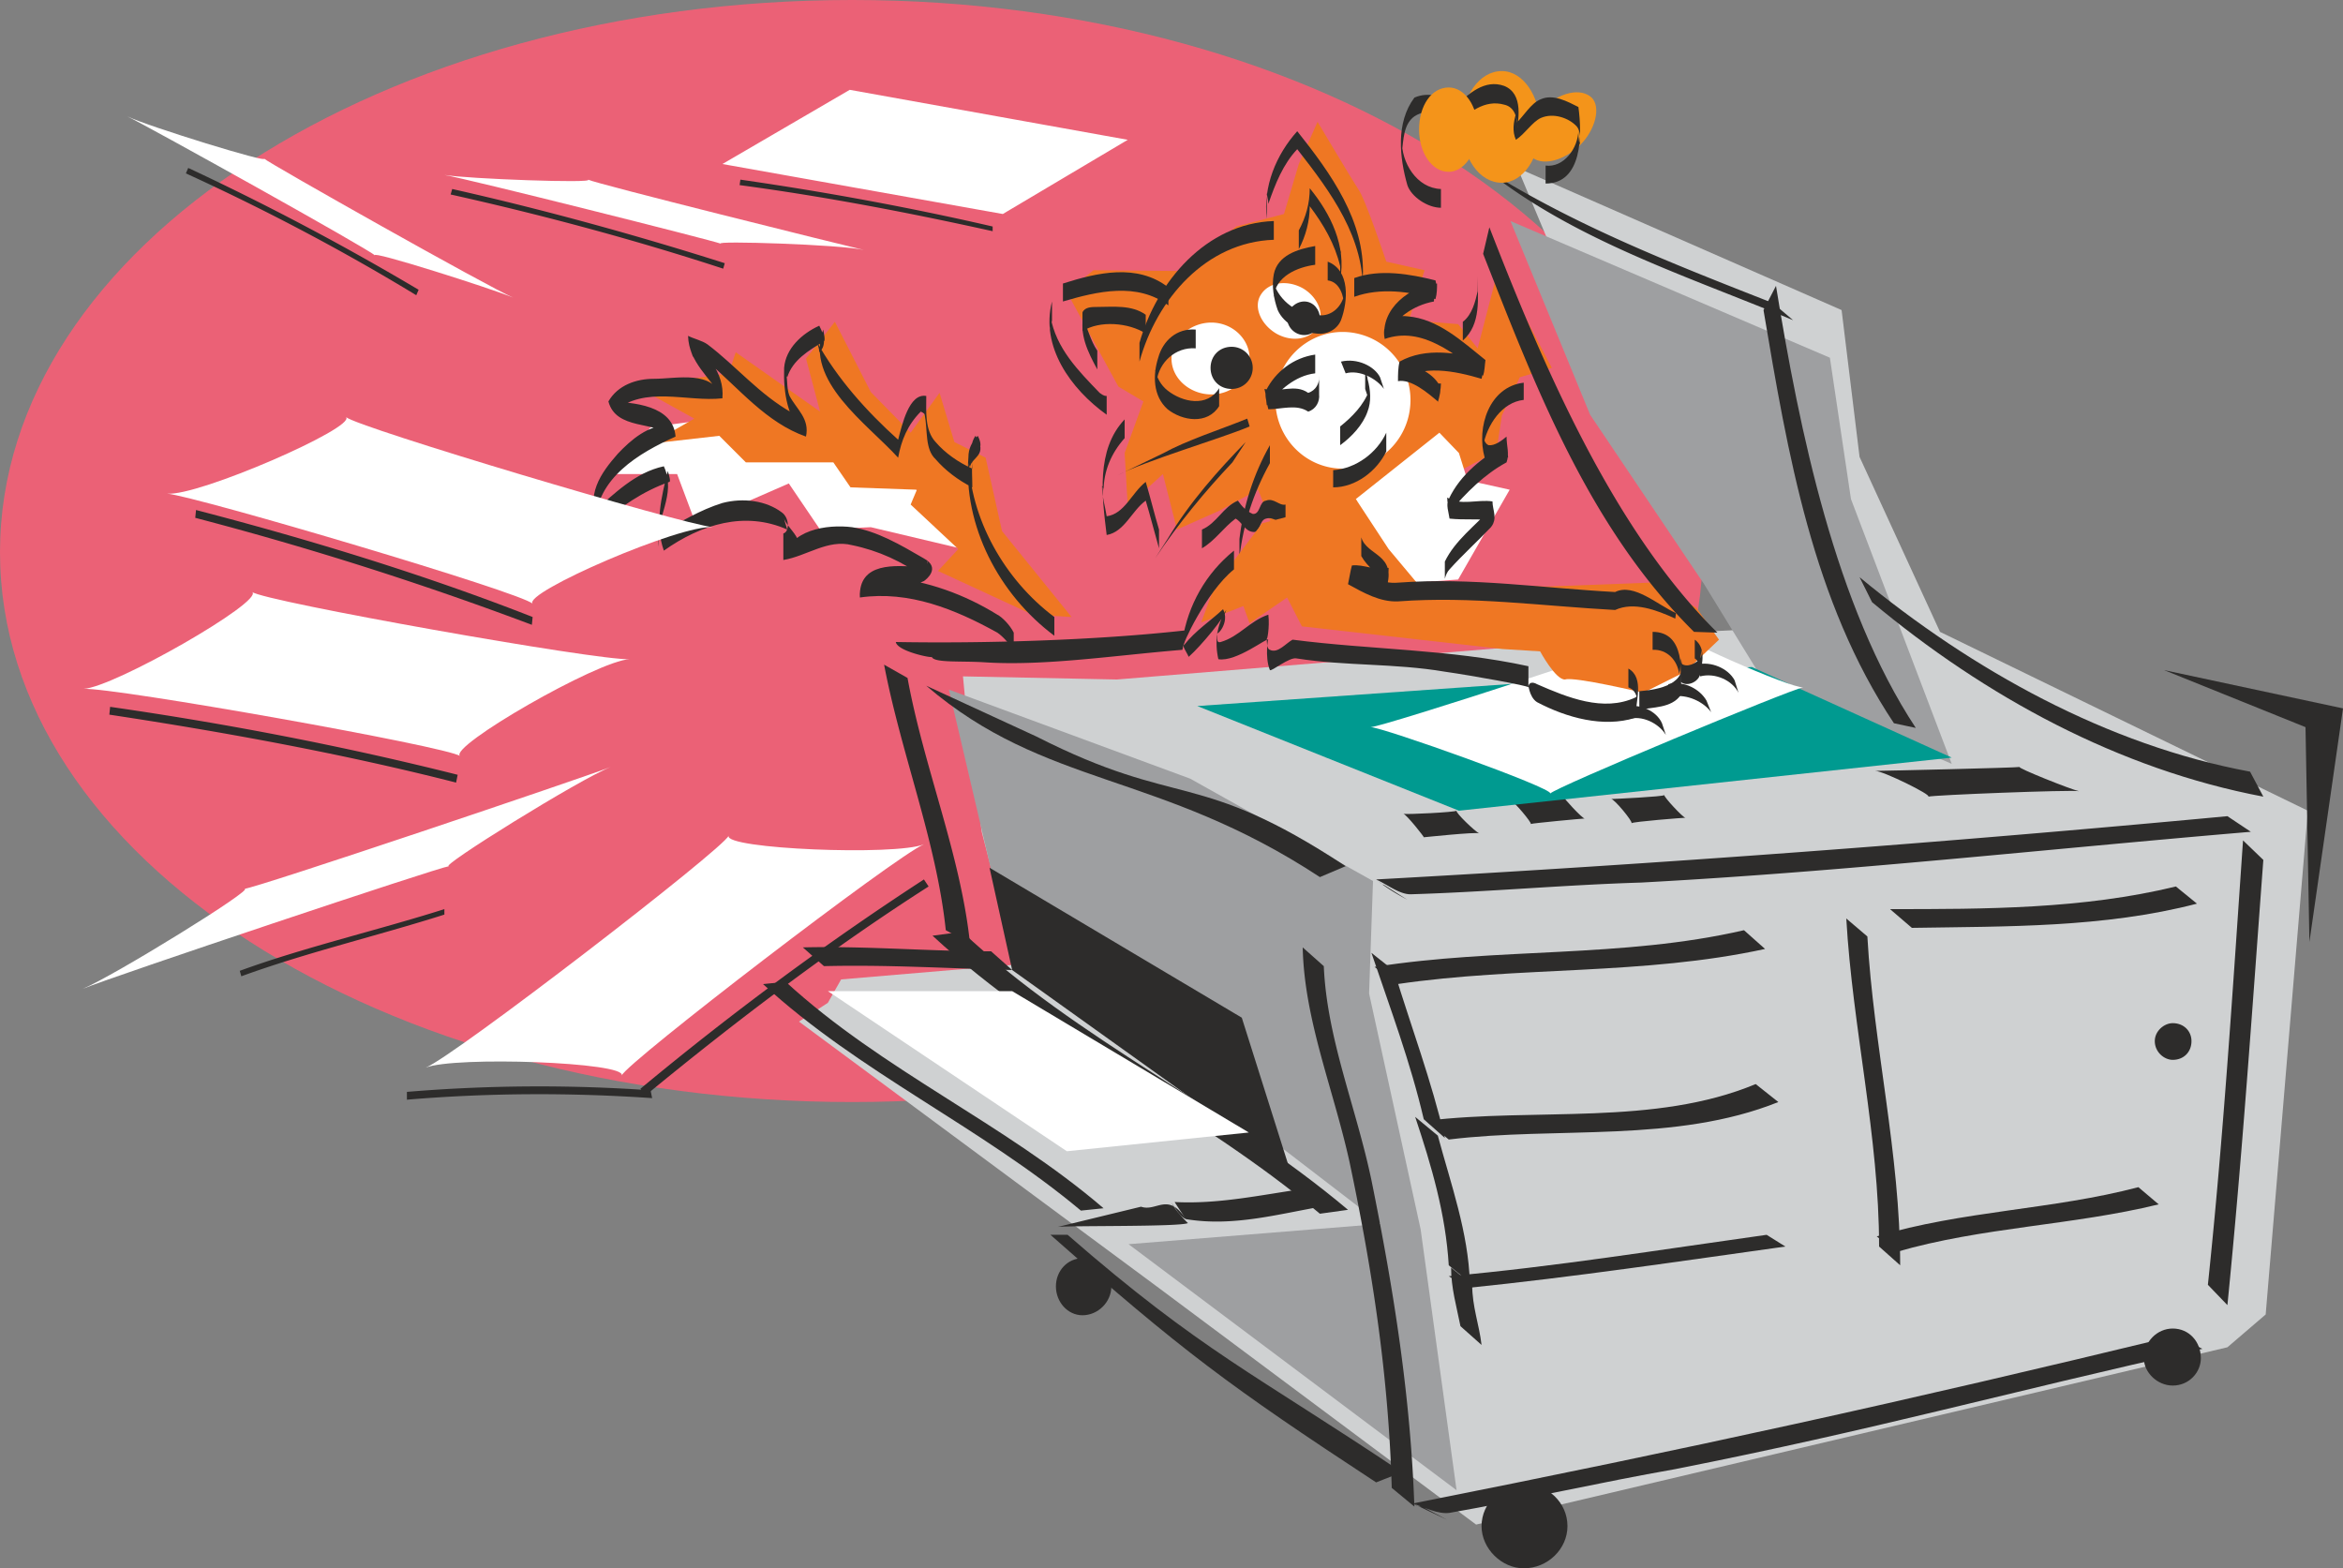
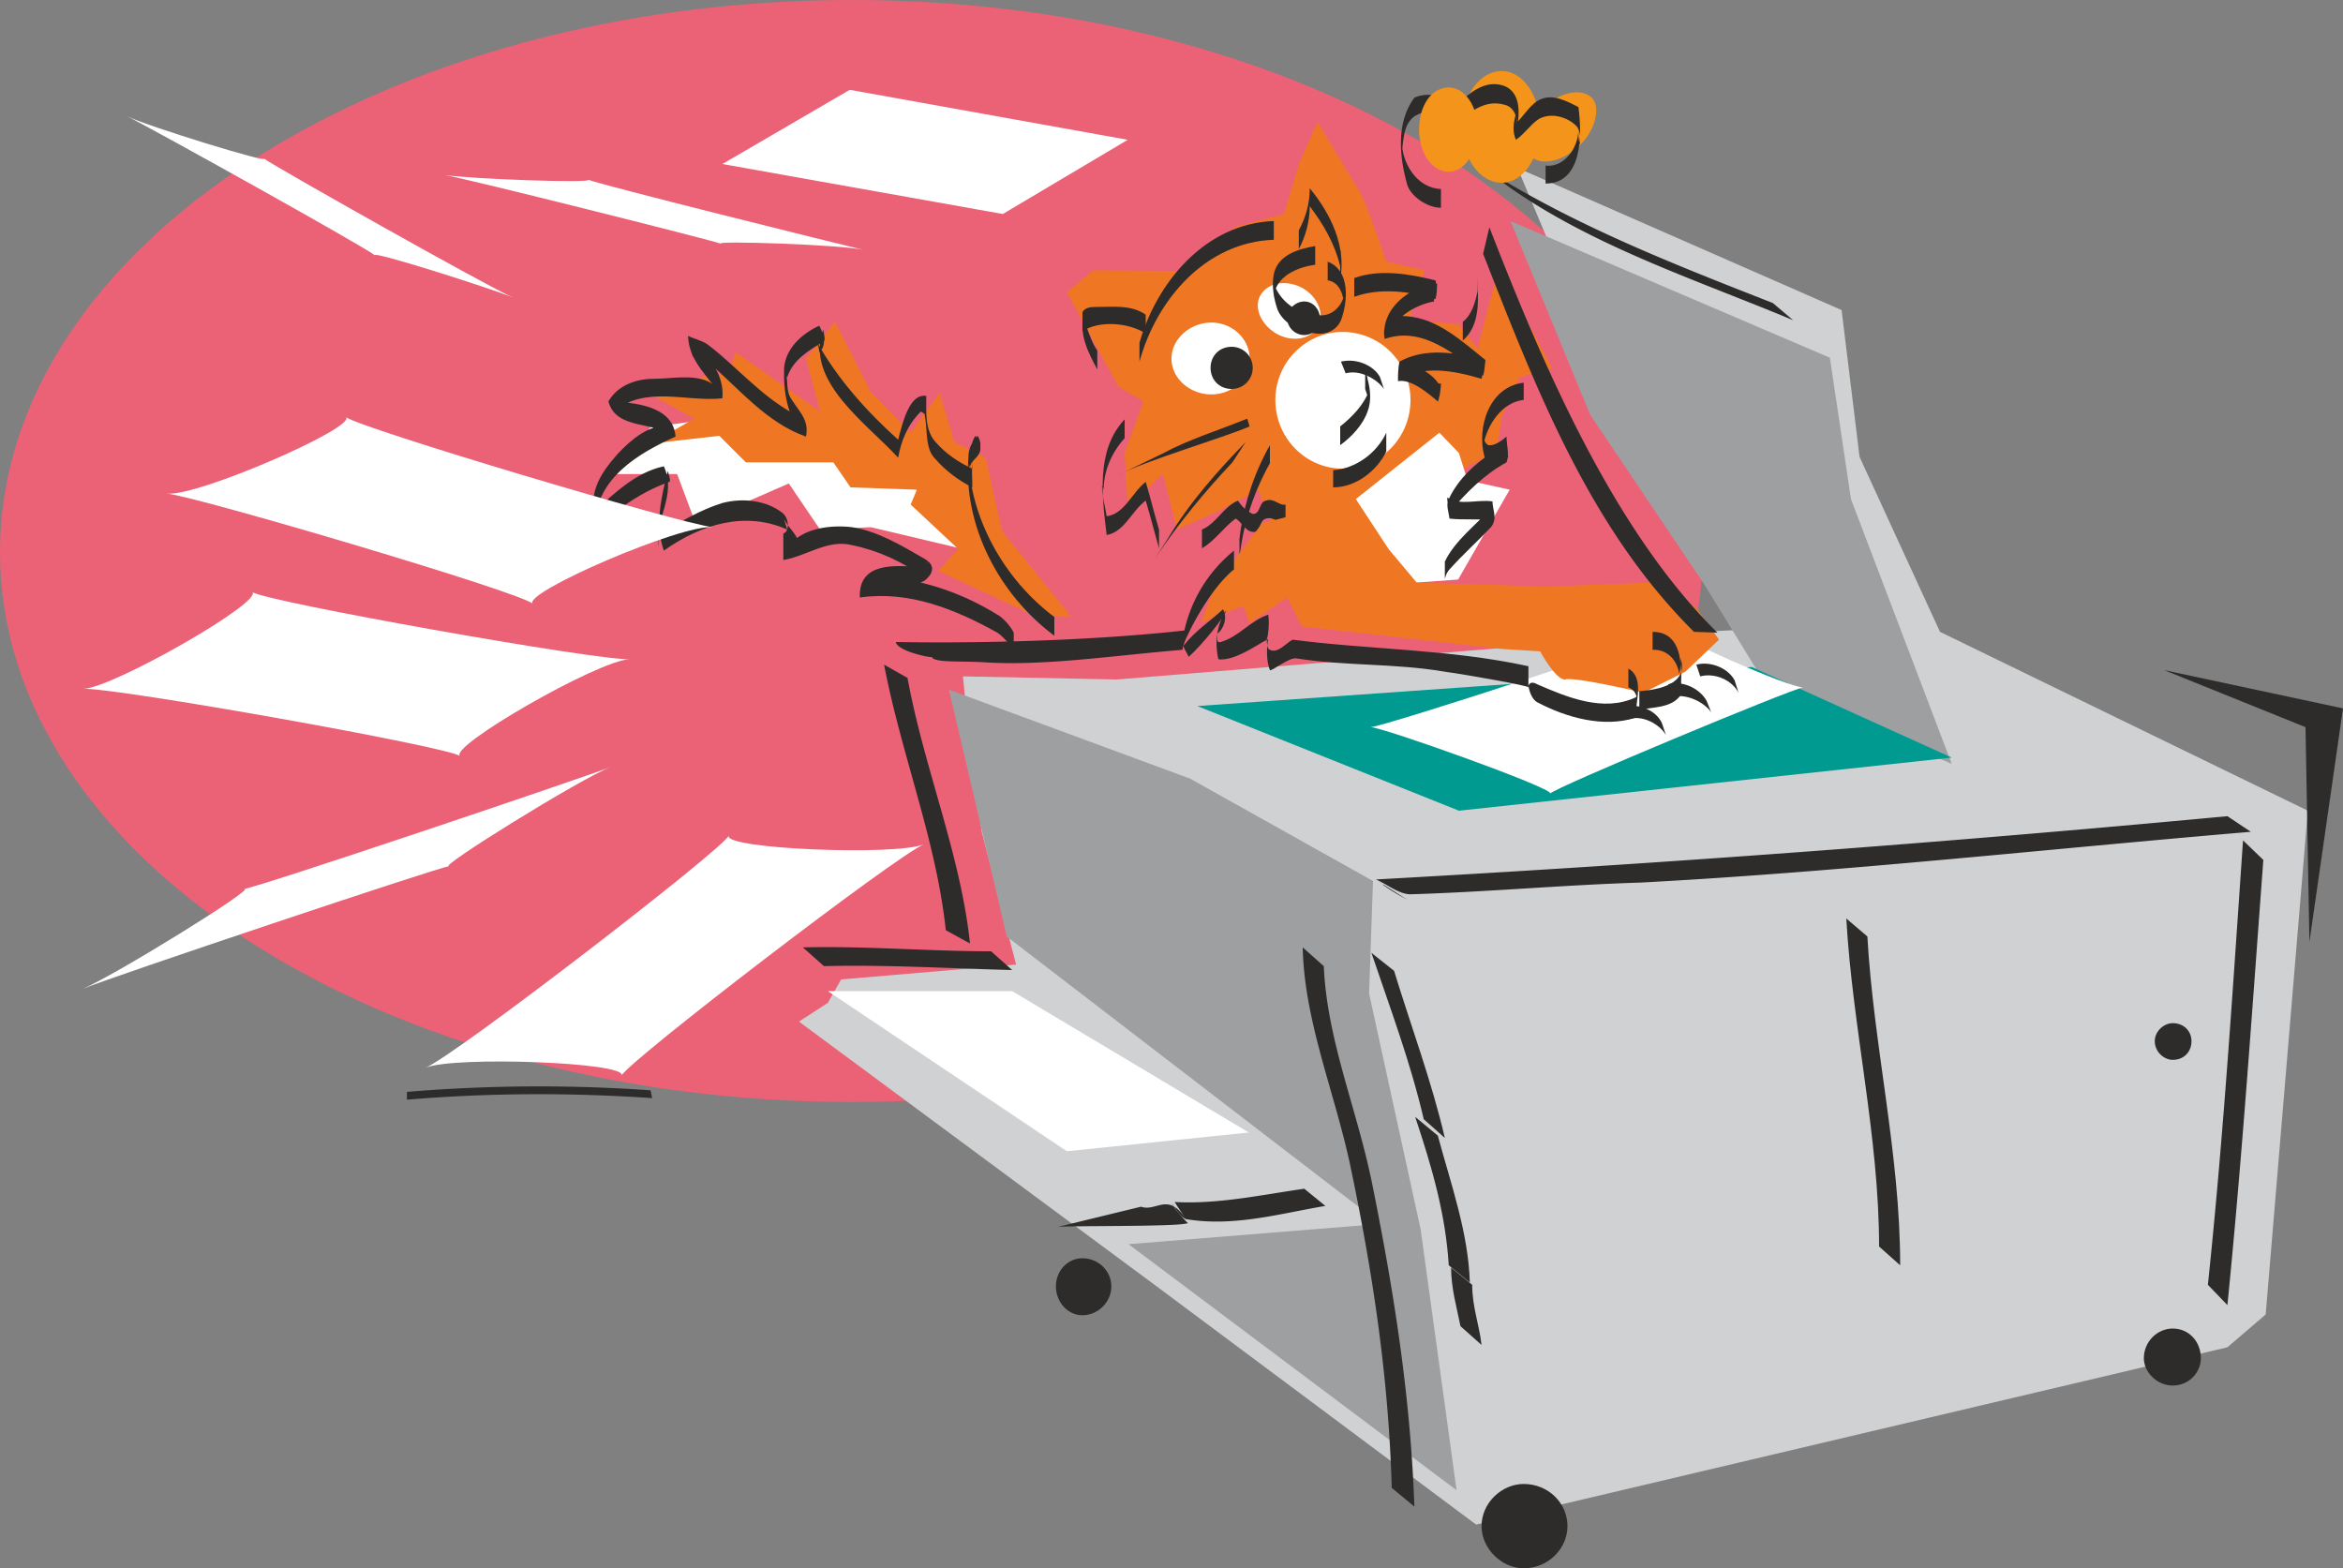
<svg xmlns="http://www.w3.org/2000/svg" width="288" height="192.768" viewBox="0 0 216 144.576">
  <rect x="0" y="0" width="216" height="144.576" fill="#808080" stroke="none" />
  <path d="M268.19 450.249c43.272 0 78.408-22.536 78.408-50.688 0-28.08-35.136-50.904-78.408-50.904-43.344 0-78.552 22.824-78.552 50.904 0 28.152 35.208 50.688 78.552 50.688z" style="fill:#eb6176" transform="translate(-189.638 -348.657)" />
  <path d="m298.43 373.64-7.992-.071-2.448 2.016 4.752 8.712 2.304 1.368-1.728 4.752.288 4.896 3.24-2.952 1.296 5.112 3.888-1.728 3.6-1.944 1.224 3.168 11.232 5.544 1.224-5.616-2.448-.432 2.016-3.528 1.152-1.44 4.104-1.08-1.44 2.448 4.896-2.592.504-3.312 1.656-3.528 2.952-.864-4.896-9.288-1.944 7.488-1.8-2.232-4.536-.36 1.44-4.608-3.528-.792s-1.944-5.832-2.592-6.696c-.576-.864-3.744-6.192-3.744-6.192l-1.728 3.888-1.368 4.608-4.392 1.152z" style="fill:#ef7723" transform="translate(-189.638 -348.657)" />
  <path d="M313.406 391.857c3.456 0 6.264-2.808 6.264-6.336a6.269 6.269 0 0 0-6.264-6.264c-3.384 0-6.192 2.808-6.192 6.264 0 3.528 2.808 6.336 6.192 6.336zm-67.176.503 3.384-4.32 5.904-.791 16.056 3.888 8.064 8.424-9.72-2.304-4.68.216-2.88-4.248-8.568 3.744-1.728-4.608zm81.36-2.087-2.664 2.664 3.888.864-4.752 8.28-5.976.432-3.456-7.848 7.704-6.12 1.8 1.872.792 2.52zm-26.28-5.256c1.944 0 3.528-1.44 3.528-3.312 0-1.8-1.584-3.312-3.528-3.312s-3.672 1.512-3.672 3.312c0 1.872 1.728 3.312 3.672 3.312zm9.792-6.192c.72-1.224 0-2.808-1.368-3.6-1.44-.792-3.168-.576-3.888.648-.648 1.08 0 2.664 1.44 3.528 1.512.864 3.168.504 3.816-.576z" style="fill:#fff" transform="translate(-189.638 -348.657)" />
  <path d="m284.822 405.32-8.712-4.031 1.872-2.016-4.392-4.104.576-1.368-6.12-.216-1.584-2.304h-8.064l-2.448-2.448-6.336.72 4.032-2.304-5.328-2.952 8.496-1.224.648-1.944 7.776 5.472-1.296-4.896 2.664-3.384 3.312 6.48 3.672 3.744 2.664-3.672 1.368 4.536 2.88 1.44 1.512 6.768 6.408 7.92z" style="fill:#ef7723" transform="translate(-189.638 -348.657)" />
  <path d="m292.598 411.297 53.64-4.392 7.488-.36-13.536-16.992-10.656-25.416 29.88 13.104 1.656 13.536 7.416 16.128 33.912 16.488-3.888 46.44-3.528 3.024-69.264 16.344-29.448-21.96-32.976-24.408 2.664-1.728 1.224-2.16 16.128-1.368-3.168-12.24-1.368-10.512-.36-3.816z" style="fill:#cfd1d2" transform="translate(-189.638 -348.657)" />
  <path d="m328.886 369.033 29.448 12.6 1.944 13.032 9.288 24.408-17.208-7.416-5.616-9.144-10.512-15.624zm-51.768 43.2 5.328 22.752 34.488 26.496-23.256 1.872 30.24 22.68-3.312-24.048-4.752-21.744.36-10.368-16.848-9.432z" style="fill:#9e9fa1" transform="translate(-189.638 -348.657)" />
  <path d="M317.222 430.233c-.288-.072-.504-.36-.72-.504 1.08.504 2.16 1.368 3.168 1.368 7.2-.216 14.112-.864 21.24-1.08 18.792-1.008 37.44-3.096 56.232-4.68l-2.16-1.44a2042.984 2042.984 0 0 1-78.48 5.832c.936.792 1.944 1.368 2.88 1.872zm-7.488 5.76c.144 6.696 2.808 12.96 4.32 19.8 2.16 10.224 3.6 19.872 3.888 30.024l2.088 1.728c-.36-10.152-1.872-19.8-3.96-30.096-1.44-6.84-4.104-13.032-4.392-19.728zm86.688-9.864c-.936 13.536-1.8 27.288-3.24 40.968l1.8 1.872c1.368-13.68 2.304-27.504 3.312-41.04zm-115.416 10.224c-5.76 0-11.592-.504-17.352-.36l1.944 1.728c5.904-.144 11.592.216 17.352.36zm13.824 23.544c1.44.504 2.52-1.44 4.176 1.224-.36-.576-.72-1.08-1.08-1.656 4.032.216 7.92-.648 11.952-1.224l1.944 1.584c-4.248.72-8.424 1.944-12.816 1.224-.504-.144-1.008-1.008-1.368-1.512.36.648.864 1.224 1.512 1.872-.72.36-11.304.216-12.024.36zm29.592-97.488c8.496 7.848 20.016 11.376 30.528 15.768l-1.872-1.584c-9.36-3.672-19.008-7.416-27.576-13.032.36.216.864.576 1.224.936-.144-.216-.36-.36-.504-.504z" style="fill:#2d2c2b" transform="translate(-189.638 -348.657)" />
-   <path d="M353.366 375.009c2.16 13.32 5.472 29.52 12.888 40.752l-2.016-.432c-7.488-11.232-9.792-24.84-12.024-38.088zm-93.384 64.368c8.928 8.208 20.016 13.104 29.304 20.88l2.088-.216c-9.144-7.848-20.376-12.672-29.304-20.88zm25.2-22.824c13.32 6.768 14.688 2.88 28.512 11.952l-2.376 1.008c-14.904-9.792-25.272-8.208-36.288-17.64zm2.88 45.936c12.312 10.728 17.28 12.816 30.816 21.888l-2.376.936c-13.608-8.928-17.856-12.096-30.024-22.824zm-12.456-27.576c10.872 10.08 24.408 16.128 35.712 25.632l2.592-.36c-11.376-9.576-24.84-15.552-35.568-25.632zm45.144 52.632c-.36 0-.648-.144-.864-.288 1.08.36 2.304 1.008 3.384.864 6.984-1.224 13.824-2.808 20.808-4.032 18.576-3.672 30.168-6.984 48.6-11.088l-2.448-1.224c-25.56 6.192-44.568 10.368-70.344 15.48 1.08.504 2.088 1.008 3.168 1.512z" style="fill:#2d2c2b" transform="translate(-189.638 -348.657)" />
-   <path d="M361.07 401.865c10.368 8.568 22.824 15.48 36 17.928l1.224 2.304c-13.32-2.52-25.632-9.216-36.072-17.928zm-35.064 23.615c-.36-.143-2.232-1.943-2.088-2.087-.144.144-4.608.36-4.896.288.288.072 1.944 2.16 1.872 2.16.072 0 4.752-.504 5.112-.36zm9.72-1.367c-.216 0-2.016-1.944-1.944-2.016-.072.072-4.608.36-4.896.36.288 0 2.016 2.088 1.872 2.16.144-.072 4.752-.504 4.968-.504zm9.288-.073c-.216 0-2.016-1.943-1.944-2.087-.072.144-4.608.36-4.896.36.288 0 2.016 2.088 1.872 2.232.144-.144 4.752-.504 4.968-.504zm36.288-2.447c-.72-.144-5.76-2.16-5.472-2.232-.288.072-12.6.36-13.32.36.72 0 5.256 2.232 4.896 2.376.36-.144 13.176-.648 13.896-.504zm-64.944 16.2c11.376-1.8 22.824-.792 34.056-3.384l1.944 1.728c-11.232 2.448-22.68 1.584-33.912 3.24zm4.752 14.184c10.152-1.224 21.024.504 30.384-3.384l2.088 1.656c-9.504 3.816-20.376 2.232-30.384 3.456zm2.088 14.328c9.72-.864 19.512-2.448 29.304-3.816l1.728 1.08c-9.792 1.368-19.44 2.808-29.304 3.816zm40.68-33.84c8.784 0 17.784 0 26.352-2.088l1.944 1.584c-8.568 2.232-17.568 2.088-26.28 2.232zm-1.224 30.168c7.92-2.376 16.2-2.448 24.12-4.536l1.872 1.584c-7.92 1.944-16.272 2.088-24.192 4.392zM282.95 438.08l-2.088-9.431 23.256 13.824 4.392 13.896z" style="fill:#2d2c2b" transform="translate(-189.638 -348.657)" />
  <path d="M316.07 436.497c1.728 5.112 3.6 10.08 4.824 15.336l1.944 1.728c-1.224-5.256-3.096-10.224-4.68-15.408zm4.032 15.12c1.512 4.536 2.808 8.928 3.096 13.68l1.944 1.584c-.144-4.608-1.728-9-2.952-13.536zm3.312 13.896c0 1.872.504 3.6.864 5.4l1.944 1.728c-.216-1.872-.864-3.528-.864-5.544zm36.432-32.184c.576 10.08 3.024 20.088 3.024 30.24l1.944 1.728c0-10.296-2.448-20.16-3.024-30.312zm-72.864 33.911c0 1.44 1.08 2.665 2.448 2.665 1.44 0 2.664-1.224 2.664-2.664 0-1.44-1.224-2.592-2.664-2.592-1.368 0-2.448 1.152-2.448 2.592zm100.296 6.625c0 1.296 1.224 2.52 2.664 2.52 1.512 0 2.592-1.224 2.592-2.52 0-1.512-1.08-2.736-2.592-2.736-1.44 0-2.664 1.224-2.664 2.736zm-61.056 15.48c0 2.088 1.872 3.888 3.888 3.888 2.232 0 4.032-1.8 4.032-3.888 0-2.16-1.8-3.888-4.032-3.888-2.016 0-3.888 1.728-3.888 3.888zm62.928-78.912 13.032 5.256.36 19.8 3.096-21.528z" style="fill:#2d2c2b" transform="translate(-189.638 -348.657)" />
  <path d="M282.95 440.025h-16.992l22.032 14.76 16.776-1.728z" style="fill:#fff" transform="translate(-189.638 -348.657)" />
  <path d="M388.286 444.633c0 1.008.864 1.728 1.656 1.728 1.008 0 1.728-.72 1.728-1.728 0-.936-.72-1.656-1.728-1.656-.792 0-1.656.72-1.656 1.656z" style="fill:#2d2c2b" transform="translate(-189.638 -348.657)" />
  <path d="m300.014 413.745 24.12 9.648 45.432-4.896-18.432-8.352z" style="fill:#009a90" transform="translate(-189.638 -348.657)" />
  <path d="M307.07 369.033c-6.264.216-10.8 5.616-12.384 11.232v1.728c1.584-5.76 6.12-11.016 12.384-11.232z" style="fill:#2d2c2b" transform="translate(-189.638 -348.657)" />
-   <path d="M297.35 375.153c-2.88-2.232-6.552-1.368-9.72-.36v1.656c3.168-.936 6.84-1.8 9.72.36zm-10.728 1.296c-1.08 4.176 1.728 8.064 5.04 10.44v-1.728c-.288 0-.432-.144-.648-.288-1.944-2.016-4.032-4.104-4.536-7.056v1.224c-.072-.36.144-.648.144-.864zm19.8-9.36v-.72c0 .36.144.72.144 1.08.648-1.872 1.368-3.672 2.664-5.04 3.096 3.96 6.264 8.208 6.048 13.464v-1.728c.216-5.112-2.952-9.504-6.048-13.392-1.944 2.16-3.168 5.112-2.808 8.064zm4.464 14.256c-2.016.288-3.672 1.584-4.536 3.312-.144.504.072 1.08.216 1.728 1.224 0 2.592-.504 3.672.216.72-.216 1.08-.936 1.008-1.584v-1.728c.072.648-.288 1.368-1.008 1.584-1.224-.864-2.592 0-4.032-.36.144.504.144 1.008.216 1.512 1.152-1.368 2.592-2.736 4.464-2.952zm-11.016-2.305c-1.728-.143-3.024 1.009-3.456 2.593-.504 1.584-.504 3.528.864 4.752 1.368 1.08 3.672 1.44 4.752-.288v-1.656c-1.08 1.8-3.384 1.296-4.752.216-.648-.504-1.008-1.224-1.152-1.944 0 .36.144.72.144 1.08.216-1.728 1.728-3.168 3.6-3.024z" style="fill:#2d2c2b" transform="translate(-189.638 -348.657)" />
  <path d="M310.886 371.337c-1.656.288-3.456.864-3.816 2.592-.216 1.08 0 2.304.36 3.312.576 1.296 2.088 2.016 3.528 2.16 1.008.144 1.944-.36 2.304-1.224.648-1.728.864-4.608-1.224-5.4v1.728c1.152.144 1.512 1.512 1.512 2.448v-1.08c-.288 1.224-1.368 2.088-2.592 1.8-1.728-.072-3.312-1.224-3.888-2.88v1.224c.144-1.872 2.16-2.736 3.816-2.952zm4.608 11.52c0 .216.216.432.216.72.288 1.08.36 2.088 0 3.024-.432 1.224-1.44 2.304-2.52 3.096v-1.728c1.08-.864 2.16-1.944 2.664-3.312v1.224c0-.504-.216-.864-.36-1.368z" style="fill:#2d2c2b" transform="translate(-189.638 -348.657)" />
  <path d="M313.694 383.073c1.296-.36 2.88.504 3.528 1.44l-.36-1.08c-.504-1.008-2.088-1.8-3.6-1.44zm-4.32-13.176c.648-1.224 1.008-2.448 1.008-3.888 1.944 2.376 3.384 5.328 2.808 8.424v-1.656c0-.36 0-.72.072-1.08 0 .504-.072 1.008-.072 1.512-.504-2.088-1.512-3.816-2.808-5.544 0 1.368-.36 2.736-1.008 3.96zm-16.056 17.423c-2.664 2.809-2.088 7.129-1.656 10.657 1.656-.288 2.304-2.232 3.6-3.168.432 1.44.792 2.88 1.224 4.392v-1.728c-.432-1.44-.792-2.952-1.224-4.392-1.296 1.008-1.944 2.952-3.6 3.168-.144-.936-.432-1.8-.432-2.808.144.144.144.36.144.504 0-1.872.72-3.528 1.944-4.896zm7.128 10.153c1.368-.576 1.944-2.088 3.312-2.664.36.504.72.936 1.368 1.224.72.072.576-1.152 1.224-1.224.72-.288 1.224.504 1.8.36v1.728c-.576.072-1.08-.648-1.8-.432-.648.144-.504 1.368-1.224 1.224-.72-.072-1.008-.936-1.584-1.224-1.152.864-1.872 2.016-3.096 2.736zM312.542 392c2.088-.143 4.032-1.583 4.896-3.455v1.728c-.864 1.8-2.808 3.312-4.896 3.312zm1.944-17.711c2.376-.864 5.184-.36 7.488.216.216.72-.144 1.368-.144 1.944-1.944.36-3.672 1.584-4.536 3.456-.36-1.728.864-2.232 2.088-2.088 2.808.216 5.04 2.304 7.2 4.032-.072.504-.216 1.08-.36 1.728-2.448-.72-5.472-1.368-7.704.216 0-.576.144-1.224.288-1.8 1.296.36 2.808.936 3.528 2.16.216.36 0 1.08-.144 1.584v-1.728h.288c0 .504-.144 1.152-.288 1.656-.936-.792-2.448-2.088-3.672-1.872 0-.576 0-1.224.144-1.8 2.448-1.368 5.4-.792 7.92-.144-.072.504-.072 1.008-.216 1.44-2.592-1.944-5.616-4.608-9.072-3.384-.432-2.808 2.376-4.896 4.824-5.112 0 .432 0 .936-.144 1.44-2.304-.72-5.112-1.08-7.488-.216z" style="fill:#2d2c2b" transform="translate(-189.638 -348.657)" />
  <path d="M303.902 398.337c.36-3.024 1.296-5.976 2.808-8.64v1.656c-1.512 2.736-2.448 5.544-2.808 8.712zm.72-11.088c-2.664 1.08-5.472 1.944-7.848 3.24l-4.176 2.016c2.592-1.368 9.72-3.456 12.24-4.536z" style="fill:#2d2c2b" transform="translate(-189.638 -348.657)" />
  <path d="M315.998 415.689c1.08 0 16.848 5.616 16.56 6.12.288-.504 22.248-9.648 23.328-9.792-1.08.144-12.528-4.896-12.168-5.4-.36.504-26.64 9.072-27.72 9.072z" style="fill:#fff" transform="translate(-189.638 -348.657)" />
  <path d="m305.99 396.897-4.392 5.832-1.224 3.312 3.888-1.512.576 1.584 3.456-2.376 1.368 2.664 18.504 2.088 3.456.216s1.44 2.664 2.304 2.592c.864-.288 7.2 1.224 7.2 1.224l3.888-1.944 3.096-2.952-2.088-2.952-4.248-2.304-9.576.36-11.952-.36-2.592-3.096-3.024-4.608z" style="fill:#ef7723" transform="translate(-189.638 -348.657)" />
  <path d="M303.398 399.417c-2.592 2.088-4.248 5.04-4.752 8.28 0 .648.36 1.008.576 1.512 1.152-1.008 3.456-3.816 3.456-4.32-.864 1.368-1.08 2.952-.72 4.536 1.656.288 4.608-2.088 4.608-1.8 0-.36-.36 1.584.144 2.808.144.144 1.8-1.224 2.448-1.08 4.608.72 9 .432 13.68 1.224 2.52.36 7.704 1.296 7.704 1.44 0-.504 0 .864.792 1.368 2.736 1.44 6.12 2.376 9.072 1.44 0-1.44.864-3.672-.648-4.536v1.728c.504.216.648.504.792.936v-1.296c0 .504.072 1.224-.144 1.296-2.952 1.368-6.264 0-9.072-1.224-.36-.216-.792-.216-.792.288v-1.944c-7.272-1.584-14.544-1.512-21.744-2.448-.648.36-1.368 1.296-2.088.936-.288-.072-.288-.72-.288-1.08 0 .36.288-.936.144-2.16-1.728.576-2.664 2.016-4.392 2.52-.504.144-.216-.576-.36-.864 0 .36 1.224-.936.576-2.16-1.152 1.08-2.52 1.944-3.6 3.312-.288.216 2.016-4.896 4.608-6.984z" style="fill:#2d2c2b" transform="translate(-189.638 -348.657)" />
  <path d="M340.766 412.377c1.8-.144 4.536-.648 3.816-3.024 0 .432 0 .936-.144 1.44-.144-1.224-1.08-2.304-2.448-2.232v-1.656c3.024 0 2.664 3.744 2.592 5.832-.864 1.224-2.592 1.08-3.816 1.368z" style="fill:#2d2c2b" transform="translate(-189.638 -348.657)" />
-   <path d="M344.582 409.785c.576.504 1.44 0 1.8-.432.144-.288.144-.504.144-.792-.144.504-.144 1.008-.144 1.368-.144-.216-.36-.504-.504-.576v-1.728c1.008.72.72 2.088.504 3.168-.144.72-1.224 1.224-1.8.72zm-29.448-11.592c.504 1.728 3.312 1.512 2.304 4.68-1.224-.144-2.304-.504-3.528-.36.144-.504.216-1.152.36-1.584 1.368.72 2.664 1.584 4.248 1.44 6.768-.504 13.32.504 20.016.864 1.728-.864 3.96 1.224 5.616 1.944l-.072.504c-1.728-.792-3.816-1.584-5.544-.792-6.696-.36-13.248-1.296-20.016-.792-1.656.072-3.168-.792-4.608-1.584.144-.648.216-1.224.36-1.728 1.08-.144 2.304.576 3.384.216 0 .504-.072 1.008-.072 1.512-.864-.864-1.872-1.584-2.448-2.592z" style="fill:#2d2c2b" transform="translate(-189.638 -348.657)" />
  <path d="M335.294 362.049c1.44-1.44 1.944-3.528 1.08-4.392-1.008-.936-2.952-.504-4.536 1.008-1.584 1.44-2.088 3.528-1.08 4.392.936.936 2.952.504 4.536-1.008z" style="fill:#f4941a" transform="translate(-189.638 -348.657)" />
  <path d="M328.094 365.505c1.944 0 3.528-2.304 3.528-5.184 0-2.808-1.584-5.112-3.528-5.112-2.088 0-3.672 2.304-3.672 5.112 0 2.88 1.584 5.184 3.672 5.184z" style="fill:#f4941a" transform="translate(-189.638 -348.657)" />
  <path d="M322.478 366.08c-2.232-.071-3.672-2.447-3.6-4.535v1.152c.144-1.152.144-2.592 1.152-3.312 1.296-.864 2.808-.144 3.744.864 1.224-1.224 2.736-2.448 4.536-1.944 1.008.216 1.224 1.296 1.224 2.16 0-.504-.144-.864-.144-1.296-.216.72-.36 1.584 0 2.376.864-.576 1.512-1.656 2.304-2.016 1.152-.504 2.592 0 3.312.792.36.432.288 1.152.288 1.728-.144-.504-.144-.936-.144-1.44 0 1.728-1.368 3.528-3.024 3.312v1.656c3.384 0 3.384-4.464 3.024-7.056-1.008-.504-2.304-1.224-3.456-.72-.936.36-1.584 1.584-2.376 2.304-.288.144 0 .72 0 1.224.36-1.584.792-4.032-1.008-4.752-1.8-.648-3.312.72-4.536 1.944-.936-1.008-2.448-1.44-3.744-.864-1.728 2.304-1.368 5.544-.648 8.064.36 1.08 1.872 2.088 3.096 2.088z" style="fill:#2d2c2b" transform="translate(-189.638 -348.657)" />
  <path d="M323.198 364.497c1.44 0 2.664-1.8 2.664-3.888 0-2.232-1.224-3.888-2.664-3.888-1.584 0-2.736 1.656-2.736 3.888 0 2.088 1.152 3.888 2.736 3.888z" style="fill:#f4941a" transform="translate(-189.638 -348.657)" />
  <path d="M325.862 374.145c0 1.944.36 4.392-1.368 5.904v-1.728c.864-.648 1.152-1.872 1.368-2.808v1.44-1.08zm4.248 9.792c-3.168.36-4.392 4.104-3.6 6.912.36 1.008 1.44.144 2.016-.216 0 .144.144.216.144.216 0-.432-.144-.792-.144-1.296-2.16 1.224-4.248 2.808-5.328 5.112-.288.504 0 1.224.072 1.8 1.368.144 2.592 0 3.96.144 0 0 .072.144.072.288-.072-.504-.216-.864-.216-1.368-1.44 1.584-3.312 2.952-4.248 4.896v1.584c.072-.288.216-.648.432-.864 1.224-1.368 2.592-2.592 3.816-3.888.648-.792.144-1.584.144-2.376-1.368-.216-2.952.432-4.176-.36 0 .504.144.864.216 1.368 1.512-1.8 3.24-3.528 5.256-4.608.288-.792 0-1.512 0-2.376-.432.36-1.08.864-1.656.792-.36-.144-.504-.648-.504-1.152v1.224c.36-1.944 1.728-4.032 3.744-4.248zm-34.848-6.264c-1.296-.936-3.024-.72-4.464-.72-.504 0-1.152 0-1.368.504v1.728c1.584-1.008 4.248-.792 5.832.216z" style="fill:#2d2c2b" transform="translate(-189.638 -348.657)" />
  <path d="M289.574 377.6c-.504 1.8.36 3.529 1.224 5.113v-1.728c-.648-.936-.864-2.088-1.368-3.024 0 .432 0 .864.144 1.224zm-2.736 27.937c-4.608-3.456-7.776-9.072-7.92-14.76 0 .36 0 .72.144.936.144-.936 1.728-1.08.504-2.88-.648.936-.288 2.016-.288 3.024-1.296-.576-2.52-1.44-3.384-2.448-1.008-1.08-.864-2.808-.864-4.248-1.584-.288-2.232 2.664-2.592 4.032-2.88-2.592-5.616-5.616-7.56-9.144.144.36.288.72.288 1.08.576-.504.576-1.368 0-2.448-1.584.72-3.096 2.088-3.24 3.888-.072 2.304.288 4.752 2.016 6.336-.36-.72-.648-1.656-1.224-2.16-3.096-1.728-5.184-4.32-7.848-6.336-.504-.36-1.224-.504-1.8-.792.072 2.448 2.016 3.816 3.168 5.76-.864-2.664-4.176-1.8-6.336-1.8-1.584 0-3.312.576-4.176 2.088.72 2.664 4.248 1.8 6.192 3.24-.216-.36-.432-1.08-.576-1.08-1.944 0-3.528 1.368-4.752 2.664-1.512 1.728-3.096 3.816-1.728 6.624 1.944-1.728 4.032-3.168 6.48-4.032.144 0 0-.576-.144-1.008-.576 2.376-1.224 4.896-.36 7.344 3.456-2.448 7.488-3.672 11.376-1.944-.144-.504-.288-.864-.36-1.368 0 1.368 3.168 2.592 0 4.176.504-2.808 4.032-3.312 6.336-3.024 2.304.36 4.392 1.584 6.624 2.88 1.584.864.216 1.944 0 2.088-1.728.864-4.176-.144-5.904 1.512-.144-1.872 1.44-2.016 2.664-1.872 3.6.36 6.984 1.584 10.008 3.456.432.216 1.152.936 1.512 1.656v1.728c-.36-.72-1.08-1.44-1.512-1.728-3.888-2.16-8.136-3.888-12.672-3.24-.144-3.312 3.312-2.952 5.472-2.808.432 0 .792-.144.792-.648-.144.648-.288 1.08-.36 1.584-2.016-1.44-4.176-2.448-6.624-2.952-2.232-.576-4.176 1.008-6.336 1.368v-3.528 1.08c.576-.144.576-1.44-.144-1.944-1.44-1.08-3.528-1.368-5.472-.864-2.088.648-3.816 1.728-5.76 2.808-.216.144-.144.72-.144 1.224-.36-2.592 1.728-4.752.504-7.416-2.664.576-4.536 2.52-6.552 4.248-.144.144.072.576.216 1.008.144-4.176 4.032-6.48 7.416-7.992-.216-2.88-3.888-3.168-6.192-3.24.144.36.36.576.504.936 2.88-2.448 6.696-.864 10.008-1.224.216-2.448-1.584-4.176-3.168-5.76.072.648.216 1.368.432 1.872.288.504 1.008.144 1.368.504 2.952 2.52 5.4 5.616 9.072 6.912.36-1.656-.864-2.52-1.512-3.744-.36-.864-.072-1.728-.504-2.592.144.36.144.648.288.864.504-1.584 1.944-2.448 3.384-3.312.144-.072 0-.72-.072-1.08-1.728 4.752 4.032 8.64 6.912 11.808.288-1.584.864-3.024 2.088-4.248 0 0 .36.144.36.288.288 1.44 0 3.168 1.008 4.104.864 1.008 2.088 1.944 3.384 2.592 0-.864-.072-1.728 0-2.592.144-.864 1.224-.72.504-2.16-.576.576-.864 1.224-.864 1.944-.504 6.336 2.808 12.672 7.92 16.488zm14.4-22.968c0 1.08.792 1.944 1.944 1.944 1.08 0 1.944-.864 1.944-1.944s-.864-1.944-1.944-1.944c-1.152 0-1.944.864-1.944 1.944zm7.056-4.609c0 .865.72 1.585 1.584 1.585.864 0 1.44-.72 1.44-1.584 0-.72-.576-1.512-1.44-1.512s-1.584.792-1.584 1.512zm-11.016 20.377c2.088-3.456 4.68-6.336 7.2-8.928l-1.224 1.872c-2.52 2.664-4.968 5.616-7.128 8.856zm42.408 16.632c1.296-.432 2.88.36 3.528 1.44l-.36-1.08c-.504-1.152-2.088-1.872-3.528-1.512zm4.104-2.089c1.368-.287 2.952.505 3.6 1.44l-.432-1.08c-.576-1.007-2.016-1.871-3.528-1.511zm2.592-1.871c1.368-.36 2.952.36 3.528 1.512l-.36-1.152c-.576-1.08-2.16-1.8-3.528-1.44z" style="fill:#2d2c2b" transform="translate(-189.638 -348.657)" />
  <path d="M238.742 404.313c-.936-1.008 13.68-7.344 16.632-7.056-2.952-.288-32.832-9.216-33.84-10.152 1.008.936-13.68 7.344-16.488 7.056 2.808.288 32.76 9.144 33.696 10.152zm-6.696 14.04c-1.08-.864 12.672-8.784 15.624-8.928-2.952.144-33.696-5.328-34.776-6.192 1.08.864-12.744 8.784-15.552 8.928 2.808-.144 33.624 5.328 34.704 6.192zm50.04-49.968 11.52-6.84-25.632-4.608-11.736 6.84zm-25.272 57.312c-.504 1.224 15.408 1.872 18 .792-2.592 1.08-27.36 20.088-27.864 21.312.504-1.224-15.408-1.8-18.072-.72 2.664-1.08 27.432-20.16 27.936-21.384zm-25.776 2.808c-1.08.144 12.096-8.064 14.904-9.144-2.808 1.08-32.688 11.16-33.768 11.232 1.08-.072-12.096 8.064-14.904 9.216 2.808-1.152 32.688-11.16 33.768-11.304zm-6.84-56.305c-.432-.503 10.656 3.025 12.744 3.889-2.088-.864-22.392-12.312-22.968-12.816.576.504-10.656-2.952-12.6-3.888 1.944.936 22.392 12.312 22.824 12.816zm31.896-1.08c-.72-.287 11.016.073 13.176.577-2.16-.504-24.768-6.12-25.416-6.48.648.36-11.088-.072-13.248-.432 2.16.36 24.768 6.048 25.488 6.336z" style="fill:#fff" transform="translate(-189.638 -348.657)" />
-   <path d="M199.79 413.817c11.016 1.584 21.744 3.672 32.04 6.264l-.144.72c-10.152-2.592-21.024-4.608-31.968-6.264zm11.952 24.336c5.904-2.16 12.744-3.744 18.864-5.688v.504c-6.12 1.944-12.816 3.528-18.72 5.688zm-4.032-42.48c10.8 2.808 21.312 6.048 31.032 9.864l-.072.72a312.407 312.407 0 0 0-31.032-9.864zm40.968 53.352c8.496-7.056 17.28-13.536 26.136-19.296l.432.648c-8.784 5.616-17.568 12.24-26.136 19.296zm-17.352-82.945c8.64 1.945 17.208 4.32 25.128 6.84l-.144.505c-7.92-2.592-16.416-4.896-25.128-6.84zm26.568-.863c7.992 1.152 15.768 2.592 23.256 4.32v.432c-7.488-1.656-15.264-3.168-23.328-4.248zm-50.904-1.08a243.776 243.776 0 0 1 21.24 11.232l-.216.504c-6.624-4.032-13.824-7.848-21.24-11.232z" style="fill:#2d2c2b" transform="translate(-189.638 -348.657)" />
  <path d="M227.15 449.313a146.609 146.609 0 0 1 22.464-.144l.144.72c-7.344-.504-14.904-.504-22.608.144zm48.384-40.104c.216.576 2.664.36 4.896.504 5.472.36 12.024-.648 18.216-1.152l.36-1.8c-8.352.936-18.72 1.224-26.784 1.08.144.864 3.384 1.512 3.312 1.368zm51.408-39.6c4.896 12.6 11.376 27.864 21.024 37.368l-2.16-.072c-9.648-9.576-14.544-22.392-19.44-34.848zm-55.8 40.32c1.584 8.28 4.824 16.272 5.688 24.48l2.232 1.224c-.864-8.208-4.248-16.2-5.76-24.48z" style="fill:#2d2c2b" transform="translate(-189.638 -348.657)" />
</svg>